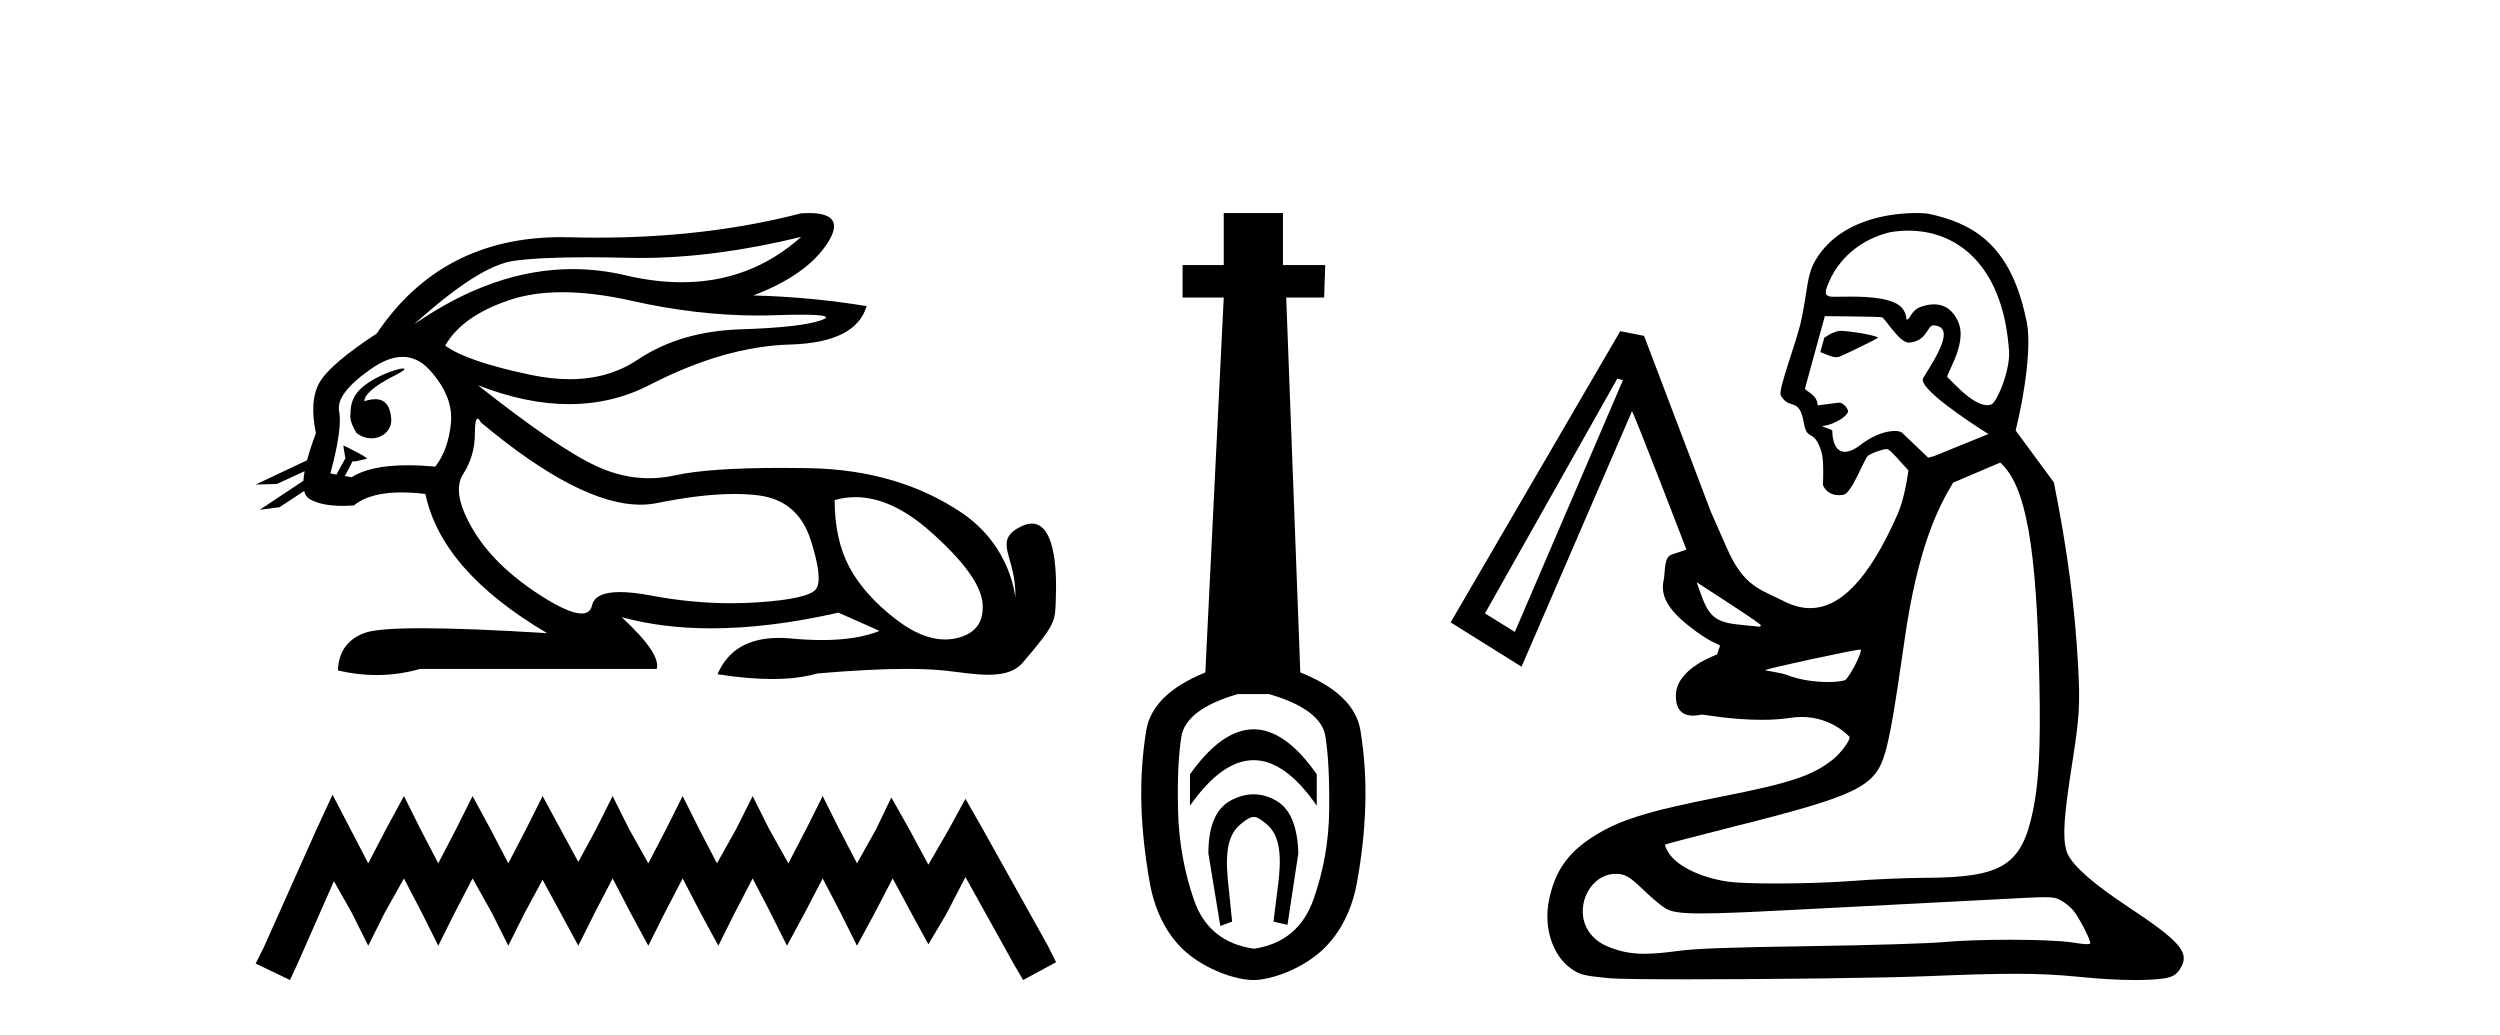
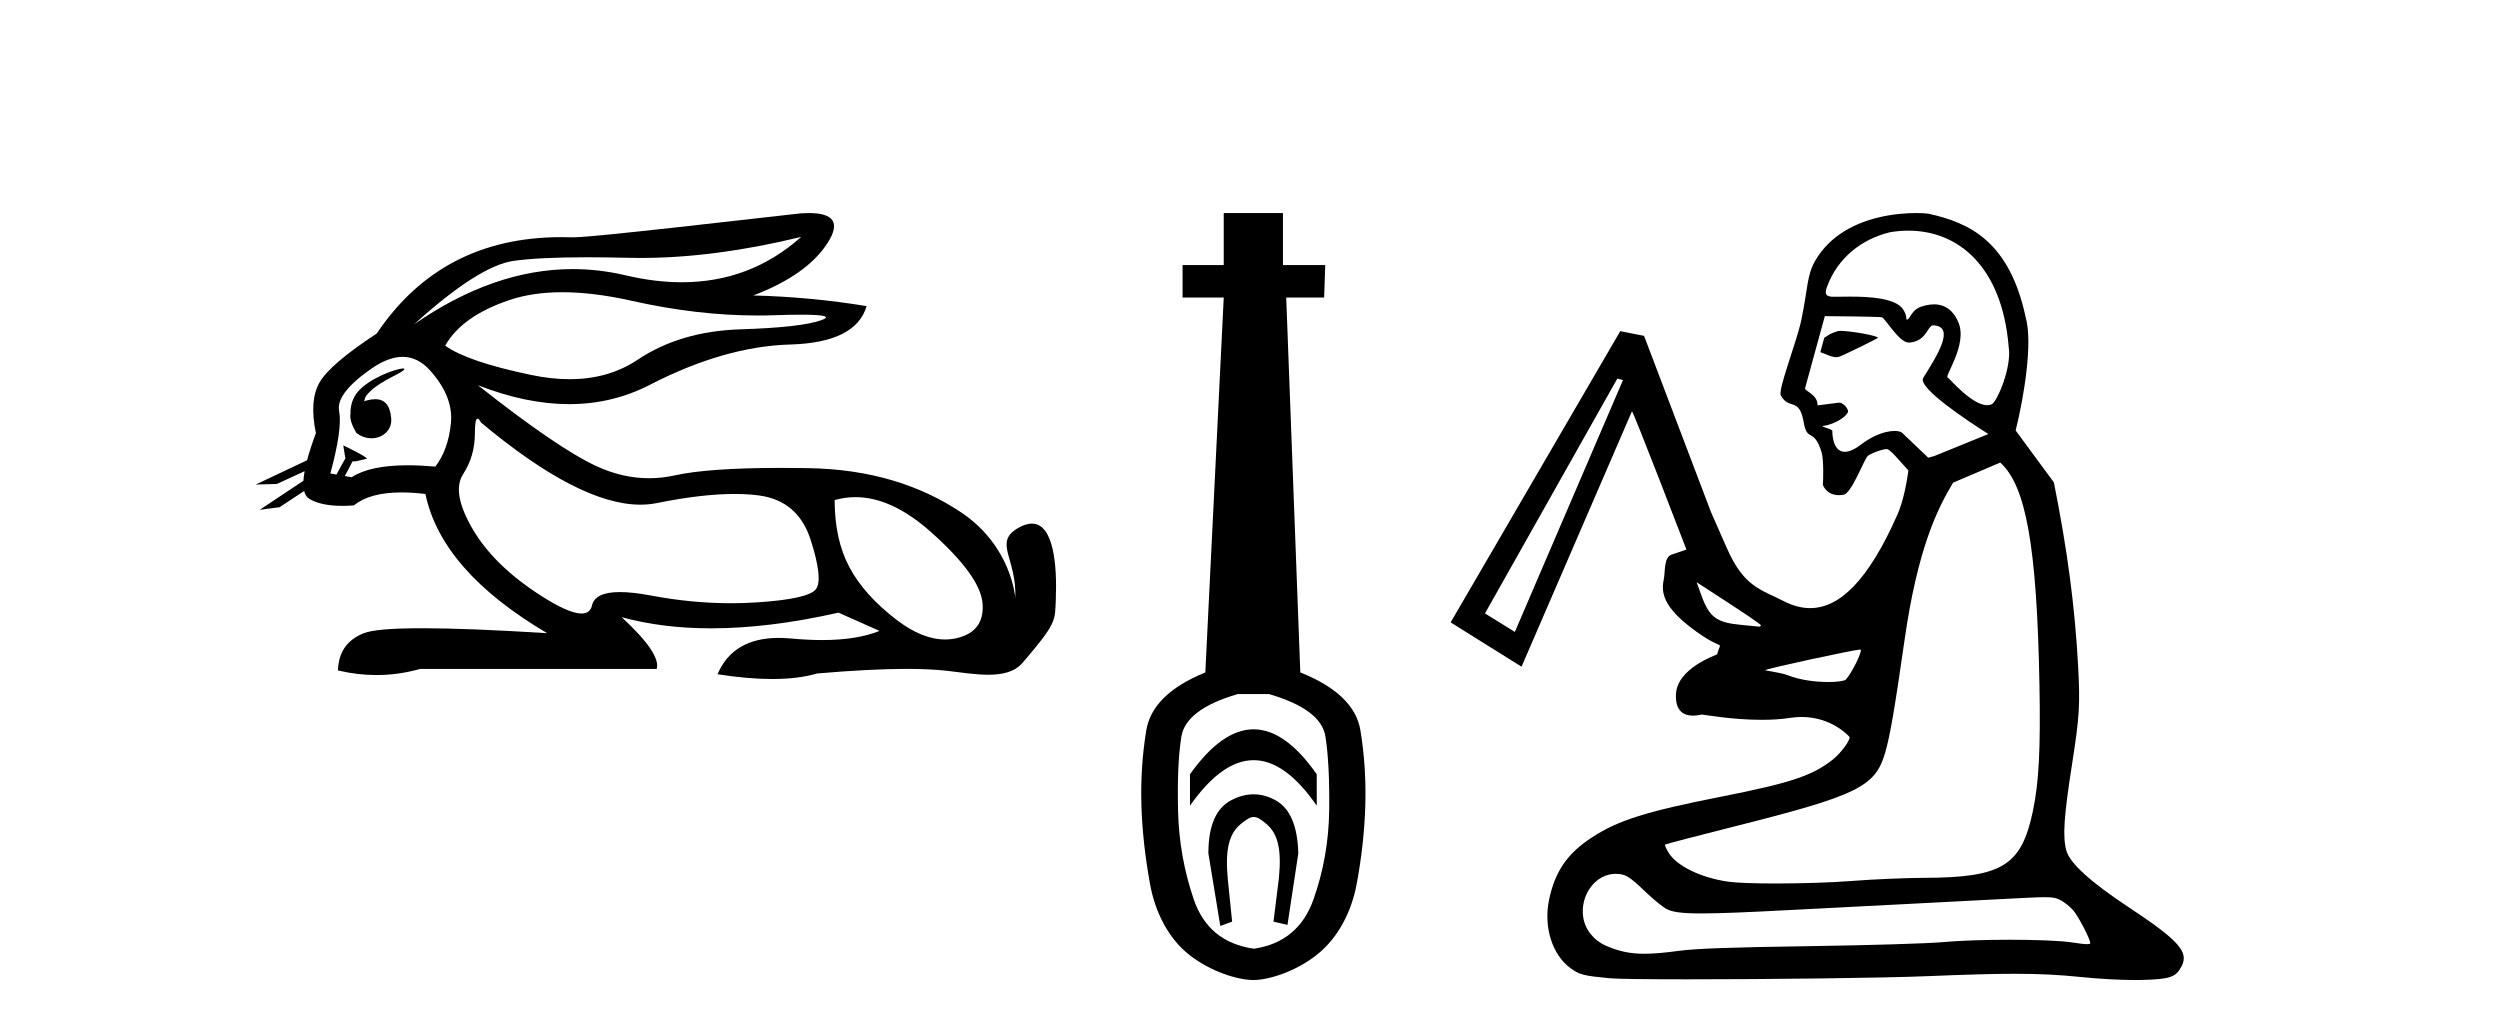
<svg xmlns="http://www.w3.org/2000/svg" width="99.0" height="41.0">
-   <path d="M 31.727 9.381 C 30.385 10.579 28.81 11.177 27.001 11.177 C 26.293 11.177 25.549 11.086 24.769 10.902 C 24.074 10.738 23.377 10.656 22.679 10.656 C 20.596 10.656 18.501 11.386 16.396 12.845 L 16.396 12.845 C 18.102 11.299 19.418 10.46 20.341 10.33 C 21.009 10.235 21.982 10.188 23.262 10.188 C 23.754 10.188 24.292 10.195 24.875 10.209 C 25.036 10.213 25.199 10.215 25.362 10.215 C 27.326 10.215 29.447 9.937 31.727 9.381 ZM 22.27 11.572 C 23.09 11.572 24.003 11.685 25.01 11.911 C 26.742 12.3 28.404 12.494 29.995 12.494 C 30.213 12.494 30.428 12.491 30.643 12.483 C 31.072 12.469 31.434 12.462 31.729 12.462 C 32.664 12.462 32.93 12.534 32.525 12.679 C 31.993 12.87 30.929 12.99 29.332 13.041 C 27.736 13.091 26.376 13.492 25.251 14.245 C 24.484 14.759 23.587 15.016 22.559 15.016 C 22.079 15.016 21.571 14.96 21.034 14.848 C 19.347 14.496 18.213 14.11 17.63 13.688 C 18.072 12.905 18.921 12.303 20.176 11.881 C 20.789 11.675 21.487 11.572 22.27 11.572 ZM 14.42 15.889 C 14.42 15.889 14.42 15.889 14.42 15.889 L 14.42 15.889 C 14.42 15.889 14.42 15.889 14.42 15.889 ZM 15.961 14.592 C 15.703 14.592 14.621 14.972 14.161 15.524 C 13.946 15.781 13.874 16.103 13.88 16.369 L 13.88 16.369 C 13.845 16.56 13.912 16.811 14.115 17.145 C 14.305 17.292 14.514 17.356 14.712 17.356 C 15.152 17.356 15.532 17.032 15.492 16.565 C 15.449 16.061 15.244 15.808 14.858 15.808 C 14.76 15.808 14.65 15.824 14.528 15.857 C 14.491 15.867 14.455 15.877 14.42 15.889 L 14.42 15.889 C 14.442 15.808 14.458 15.736 14.494 15.685 C 14.87 15.17 15.702 14.876 15.962 14.679 C 16.039 14.62 16.03 14.592 15.961 14.592 ZM 13.325 18.792 L 13.325 18.792 L 13.325 18.792 L 13.325 18.792 C 13.325 18.792 13.325 18.792 13.325 18.792 C 13.325 18.792 13.325 18.792 13.325 18.792 ZM 15.943 14.132 C 16.346 14.132 16.708 14.31 17.028 14.667 C 17.651 15.36 17.927 16.058 17.856 16.761 C 17.786 17.463 17.58 18.036 17.239 18.477 C 16.847 18.442 16.485 18.425 16.151 18.425 C 15.149 18.425 14.408 18.583 13.926 18.899 L 13.653 18.851 L 13.653 18.851 C 13.735 18.707 13.891 18.417 13.96 18.268 L 13.96 18.268 C 13.982 18.27 14.005 18.27 14.03 18.27 C 14.045 18.27 14.061 18.27 14.078 18.27 L 14.515 18.17 C 14.643 18.141 13.594 17.633 13.582 17.633 C 13.582 17.633 13.585 17.635 13.594 17.639 L 13.665 18.084 C 13.669 18.103 13.674 18.123 13.683 18.142 L 13.683 18.142 C 13.564 18.356 13.395 18.652 13.325 18.792 L 13.325 18.792 L 13.082 18.749 C 13.404 17.564 13.519 16.74 13.429 16.279 C 13.338 15.817 13.76 15.26 14.694 14.607 C 15.147 14.29 15.563 14.132 15.943 14.132 ZM 18.911 16.578 C 18.947 16.578 18.992 16.629 19.046 16.73 C 21.64 18.9 23.745 19.985 25.362 19.985 C 25.585 19.985 25.799 19.965 26.004 19.923 C 27.199 19.681 28.227 19.561 29.09 19.561 C 29.445 19.561 29.772 19.581 30.07 19.622 C 31.095 19.763 31.772 20.35 32.104 21.384 C 32.435 22.418 32.505 23.066 32.314 23.327 C 32.124 23.588 31.346 23.764 29.98 23.854 C 29.639 23.877 29.295 23.888 28.949 23.888 C 27.912 23.888 26.855 23.786 25.778 23.583 C 25.294 23.491 24.884 23.446 24.549 23.446 C 23.892 23.446 23.524 23.622 23.444 23.975 C 23.395 24.188 23.257 24.295 23.029 24.295 C 22.689 24.295 22.15 24.058 21.411 23.583 C 20.176 22.79 19.277 21.911 18.715 20.947 C 18.153 19.984 18.027 19.261 18.338 18.779 C 18.65 18.297 18.805 17.76 18.805 17.167 C 18.805 16.774 18.841 16.578 18.911 16.578 ZM 33.875 19.687 C 34.83 19.687 35.821 20.143 36.848 21.053 C 38.173 22.228 38.861 23.181 38.911 23.914 C 38.961 24.647 38.62 25.099 37.887 25.27 C 37.735 25.305 37.58 25.323 37.423 25.323 C 36.822 25.323 36.184 25.064 35.507 24.547 C 34.654 23.894 34.031 23.201 33.64 22.468 C 33.248 21.736 33.052 20.847 33.052 19.803 C 33.324 19.726 33.598 19.687 33.875 19.687 ZM 32.029 8.437 C 31.935 8.437 31.834 8.44 31.727 8.447 C 29.246 9.09 26.555 9.411 23.653 9.411 C 23.291 9.411 22.925 9.406 22.555 9.396 C 22.445 9.393 22.335 9.391 22.227 9.391 C 19.064 9.391 16.628 10.663 14.92 13.206 C 13.695 14.01 12.942 14.652 12.661 15.134 C 12.379 15.616 12.329 16.289 12.51 17.152 C 12.359 17.556 12.242 17.915 12.16 18.227 L 12.16 18.227 L 10.124 19.188 L 10.964 19.165 L 12.063 18.659 L 12.063 18.659 C 12.038 18.797 12.023 18.923 12.016 19.037 L 12.016 19.037 L 10.284 20.189 L 11.07 20.086 L 12.044 19.443 L 12.044 19.443 C 12.081 19.592 12.151 19.697 12.254 19.758 C 12.564 19.941 12.998 20.032 13.555 20.032 C 13.7 20.032 13.854 20.026 14.016 20.014 C 14.433 19.671 15.06 19.5 15.898 19.5 C 16.189 19.5 16.505 19.52 16.847 19.562 C 17.269 21.59 18.875 23.427 21.667 25.074 C 19.578 24.943 17.929 24.878 16.719 24.878 C 15.509 24.878 14.739 24.943 14.408 25.074 C 13.745 25.335 13.404 25.827 13.383 26.55 C 13.896 26.671 14.405 26.732 14.909 26.732 C 15.49 26.732 16.066 26.651 16.636 26.49 L 26.004 26.49 C 26.125 26.088 25.663 25.405 24.619 24.441 L 24.619 24.441 C 25.693 24.735 26.874 24.882 28.162 24.882 C 29.691 24.882 31.372 24.675 33.203 24.261 L 34.83 24.984 C 34.232 25.225 33.474 25.346 32.554 25.346 C 32.175 25.346 31.769 25.326 31.336 25.285 C 31.165 25.269 31.001 25.261 30.844 25.261 C 29.633 25.261 28.823 25.741 28.414 26.7 C 29.216 26.826 29.937 26.889 30.577 26.889 C 31.266 26.889 31.86 26.816 32.36 26.67 C 33.759 26.549 34.941 26.488 35.906 26.488 C 36.532 26.488 37.067 26.514 37.51 26.565 C 38.052 26.628 38.623 26.72 39.138 26.72 C 39.691 26.72 40.178 26.613 40.492 26.249 C 41.85 24.671 41.775 24.59 41.81 23.733 C 41.865 22.373 41.724 20.735 40.862 20.735 C 40.705 20.735 40.524 20.789 40.317 20.909 C 39.326 21.481 40.269 22.103 40.206 23.679 C 40.206 23.679 40.067 21.626 38.053 20.285 C 36.448 19.216 34.468 18.578 31.998 18.538 C 31.632 18.532 31.282 18.529 30.947 18.529 C 29.023 18.529 27.617 18.627 26.727 18.824 C 26.384 18.9 26.042 18.938 25.701 18.938 C 25.004 18.938 24.312 18.779 23.625 18.462 C 22.6 17.99 21.034 16.921 18.926 15.255 L 18.926 15.255 C 20.204 15.754 21.409 16.004 22.538 16.004 C 23.679 16.004 24.744 15.749 25.733 15.239 C 27.701 14.225 29.553 13.693 31.29 13.643 C 33.027 13.593 34.036 13.086 34.318 12.122 C 32.852 11.881 31.356 11.74 29.829 11.7 C 31.255 11.158 32.239 10.46 32.781 9.607 C 33.277 8.827 33.026 8.437 32.029 8.437 Z" style="fill:#000000;stroke:none" />
-   <path d="M 13.169 31.47 L 12.516 32.883 L 10.45 37.505 L 10.124 38.157 L 11.483 38.809 L 11.81 38.103 L 13.223 34.895 L 13.93 36.145 L 14.582 37.45 L 15.235 36.145 L 15.996 34.786 L 16.703 36.145 L 17.355 37.45 L 18.007 36.145 L 18.714 34.786 L 19.475 36.145 L 20.128 37.45 L 20.78 36.145 L 21.487 34.84 L 22.194 36.145 L 22.901 37.45 L 23.553 36.145 L 24.26 34.786 L 24.967 36.145 L 25.673 37.45 L 26.326 36.145 L 27.033 34.786 L 27.739 36.145 L 28.446 37.45 L 29.098 36.145 L 29.805 34.786 L 30.512 36.145 L 31.164 37.45 L 31.871 36.145 L 32.578 34.786 L 33.285 36.145 L 33.937 37.45 L 34.644 36.145 L 35.351 34.786 L 36.112 36.2 L 36.764 37.396 L 37.471 36.2 L 38.232 34.732 L 40.135 38.157 L 40.516 38.809 L 41.821 38.103 L 41.494 37.45 L 38.885 32.775 L 38.232 31.633 L 37.58 32.829 L 36.764 34.242 L 36.003 32.829 L 35.296 31.578 L 34.698 32.829 L 33.937 34.188 L 33.23 32.829 L 32.578 31.524 L 31.926 32.829 L 31.219 34.188 L 30.458 32.829 L 29.805 31.524 L 29.153 32.829 L 28.392 34.188 L 27.685 32.829 L 27.033 31.524 L 26.38 32.829 L 25.673 34.188 L 24.912 32.829 L 24.26 31.524 L 23.607 32.829 L 22.901 34.134 L 22.194 32.829 L 21.487 31.524 L 20.835 32.829 L 20.128 34.188 L 19.421 32.829 L 18.714 31.524 L 18.062 32.829 L 17.355 34.188 L 16.648 32.829 L 15.996 31.524 L 15.289 32.829 L 14.582 34.188 L 13.876 32.829 L 13.169 31.47 Z" style="fill:#000000;stroke:none" />
+   <path d="M 31.727 9.381 C 30.385 10.579 28.81 11.177 27.001 11.177 C 26.293 11.177 25.549 11.086 24.769 10.902 C 24.074 10.738 23.377 10.656 22.679 10.656 C 20.596 10.656 18.501 11.386 16.396 12.845 L 16.396 12.845 C 18.102 11.299 19.418 10.46 20.341 10.33 C 21.009 10.235 21.982 10.188 23.262 10.188 C 23.754 10.188 24.292 10.195 24.875 10.209 C 25.036 10.213 25.199 10.215 25.362 10.215 C 27.326 10.215 29.447 9.937 31.727 9.381 ZM 22.27 11.572 C 23.09 11.572 24.003 11.685 25.01 11.911 C 26.742 12.3 28.404 12.494 29.995 12.494 C 30.213 12.494 30.428 12.491 30.643 12.483 C 31.072 12.469 31.434 12.462 31.729 12.462 C 32.664 12.462 32.93 12.534 32.525 12.679 C 31.993 12.87 30.929 12.99 29.332 13.041 C 27.736 13.091 26.376 13.492 25.251 14.245 C 24.484 14.759 23.587 15.016 22.559 15.016 C 22.079 15.016 21.571 14.96 21.034 14.848 C 19.347 14.496 18.213 14.11 17.63 13.688 C 18.072 12.905 18.921 12.303 20.176 11.881 C 20.789 11.675 21.487 11.572 22.27 11.572 ZM 14.42 15.889 C 14.42 15.889 14.42 15.889 14.42 15.889 L 14.42 15.889 C 14.42 15.889 14.42 15.889 14.42 15.889 ZM 15.961 14.592 C 15.703 14.592 14.621 14.972 14.161 15.524 C 13.946 15.781 13.874 16.103 13.88 16.369 L 13.88 16.369 C 13.845 16.56 13.912 16.811 14.115 17.145 C 14.305 17.292 14.514 17.356 14.712 17.356 C 15.152 17.356 15.532 17.032 15.492 16.565 C 15.449 16.061 15.244 15.808 14.858 15.808 C 14.76 15.808 14.65 15.824 14.528 15.857 C 14.491 15.867 14.455 15.877 14.42 15.889 L 14.42 15.889 C 14.442 15.808 14.458 15.736 14.494 15.685 C 14.87 15.17 15.702 14.876 15.962 14.679 C 16.039 14.62 16.03 14.592 15.961 14.592 ZM 13.325 18.792 L 13.325 18.792 L 13.325 18.792 L 13.325 18.792 C 13.325 18.792 13.325 18.792 13.325 18.792 C 13.325 18.792 13.325 18.792 13.325 18.792 ZM 15.943 14.132 C 16.346 14.132 16.708 14.31 17.028 14.667 C 17.651 15.36 17.927 16.058 17.856 16.761 C 17.786 17.463 17.58 18.036 17.239 18.477 C 16.847 18.442 16.485 18.425 16.151 18.425 C 15.149 18.425 14.408 18.583 13.926 18.899 L 13.653 18.851 L 13.653 18.851 C 13.735 18.707 13.891 18.417 13.96 18.268 L 13.96 18.268 C 13.982 18.27 14.005 18.27 14.03 18.27 C 14.045 18.27 14.061 18.27 14.078 18.27 L 14.515 18.17 C 14.643 18.141 13.594 17.633 13.582 17.633 C 13.582 17.633 13.585 17.635 13.594 17.639 L 13.665 18.084 C 13.669 18.103 13.674 18.123 13.683 18.142 L 13.683 18.142 C 13.564 18.356 13.395 18.652 13.325 18.792 L 13.325 18.792 L 13.082 18.749 C 13.404 17.564 13.519 16.74 13.429 16.279 C 13.338 15.817 13.76 15.26 14.694 14.607 C 15.147 14.29 15.563 14.132 15.943 14.132 ZM 18.911 16.578 C 18.947 16.578 18.992 16.629 19.046 16.73 C 21.64 18.9 23.745 19.985 25.362 19.985 C 25.585 19.985 25.799 19.965 26.004 19.923 C 27.199 19.681 28.227 19.561 29.09 19.561 C 29.445 19.561 29.772 19.581 30.07 19.622 C 31.095 19.763 31.772 20.35 32.104 21.384 C 32.435 22.418 32.505 23.066 32.314 23.327 C 32.124 23.588 31.346 23.764 29.98 23.854 C 29.639 23.877 29.295 23.888 28.949 23.888 C 27.912 23.888 26.855 23.786 25.778 23.583 C 25.294 23.491 24.884 23.446 24.549 23.446 C 23.892 23.446 23.524 23.622 23.444 23.975 C 23.395 24.188 23.257 24.295 23.029 24.295 C 22.689 24.295 22.15 24.058 21.411 23.583 C 20.176 22.79 19.277 21.911 18.715 20.947 C 18.153 19.984 18.027 19.261 18.338 18.779 C 18.65 18.297 18.805 17.76 18.805 17.167 C 18.805 16.774 18.841 16.578 18.911 16.578 ZM 33.875 19.687 C 34.83 19.687 35.821 20.143 36.848 21.053 C 38.173 22.228 38.861 23.181 38.911 23.914 C 38.961 24.647 38.62 25.099 37.887 25.27 C 37.735 25.305 37.58 25.323 37.423 25.323 C 36.822 25.323 36.184 25.064 35.507 24.547 C 34.654 23.894 34.031 23.201 33.64 22.468 C 33.248 21.736 33.052 20.847 33.052 19.803 C 33.324 19.726 33.598 19.687 33.875 19.687 ZM 32.029 8.437 C 31.935 8.437 31.834 8.44 31.727 8.447 C 23.291 9.411 22.925 9.406 22.555 9.396 C 22.445 9.393 22.335 9.391 22.227 9.391 C 19.064 9.391 16.628 10.663 14.92 13.206 C 13.695 14.01 12.942 14.652 12.661 15.134 C 12.379 15.616 12.329 16.289 12.51 17.152 C 12.359 17.556 12.242 17.915 12.16 18.227 L 12.16 18.227 L 10.124 19.188 L 10.964 19.165 L 12.063 18.659 L 12.063 18.659 C 12.038 18.797 12.023 18.923 12.016 19.037 L 12.016 19.037 L 10.284 20.189 L 11.07 20.086 L 12.044 19.443 L 12.044 19.443 C 12.081 19.592 12.151 19.697 12.254 19.758 C 12.564 19.941 12.998 20.032 13.555 20.032 C 13.7 20.032 13.854 20.026 14.016 20.014 C 14.433 19.671 15.06 19.5 15.898 19.5 C 16.189 19.5 16.505 19.52 16.847 19.562 C 17.269 21.59 18.875 23.427 21.667 25.074 C 19.578 24.943 17.929 24.878 16.719 24.878 C 15.509 24.878 14.739 24.943 14.408 25.074 C 13.745 25.335 13.404 25.827 13.383 26.55 C 13.896 26.671 14.405 26.732 14.909 26.732 C 15.49 26.732 16.066 26.651 16.636 26.49 L 26.004 26.49 C 26.125 26.088 25.663 25.405 24.619 24.441 L 24.619 24.441 C 25.693 24.735 26.874 24.882 28.162 24.882 C 29.691 24.882 31.372 24.675 33.203 24.261 L 34.83 24.984 C 34.232 25.225 33.474 25.346 32.554 25.346 C 32.175 25.346 31.769 25.326 31.336 25.285 C 31.165 25.269 31.001 25.261 30.844 25.261 C 29.633 25.261 28.823 25.741 28.414 26.7 C 29.216 26.826 29.937 26.889 30.577 26.889 C 31.266 26.889 31.86 26.816 32.36 26.67 C 33.759 26.549 34.941 26.488 35.906 26.488 C 36.532 26.488 37.067 26.514 37.51 26.565 C 38.052 26.628 38.623 26.72 39.138 26.72 C 39.691 26.72 40.178 26.613 40.492 26.249 C 41.85 24.671 41.775 24.59 41.81 23.733 C 41.865 22.373 41.724 20.735 40.862 20.735 C 40.705 20.735 40.524 20.789 40.317 20.909 C 39.326 21.481 40.269 22.103 40.206 23.679 C 40.206 23.679 40.067 21.626 38.053 20.285 C 36.448 19.216 34.468 18.578 31.998 18.538 C 31.632 18.532 31.282 18.529 30.947 18.529 C 29.023 18.529 27.617 18.627 26.727 18.824 C 26.384 18.9 26.042 18.938 25.701 18.938 C 25.004 18.938 24.312 18.779 23.625 18.462 C 22.6 17.99 21.034 16.921 18.926 15.255 L 18.926 15.255 C 20.204 15.754 21.409 16.004 22.538 16.004 C 23.679 16.004 24.744 15.749 25.733 15.239 C 27.701 14.225 29.553 13.693 31.29 13.643 C 33.027 13.593 34.036 13.086 34.318 12.122 C 32.852 11.881 31.356 11.74 29.829 11.7 C 31.255 11.158 32.239 10.46 32.781 9.607 C 33.277 8.827 33.026 8.437 32.029 8.437 Z" style="fill:#000000;stroke:none" />
  <path d="M 49.643 28.881 C 48.807 28.881 47.967 29.474 47.123 30.661 L 47.123 31.905 C 47.967 30.704 48.807 30.103 49.643 30.103 C 50.48 30.103 51.313 30.704 52.143 31.905 L 52.143 30.661 C 51.313 29.474 50.48 28.881 49.643 28.881 ZM 49.643 31.455 C 49.35 31.455 49.053 31.534 48.753 31.691 C 48.152 32.005 47.852 32.706 47.852 33.793 L 48.324 36.668 L 48.792 36.496 L 48.621 34.823 C 48.506 33.622 48.678 33.003 49.136 32.631 C 49.364 32.445 49.507 32.352 49.649 32.352 C 49.79 32.352 49.929 32.445 50.151 32.631 C 50.594 33.003 50.759 33.607 50.644 34.78 L 50.43 36.496 L 50.984 36.625 L 51.413 33.793 C 51.385 32.706 51.084 32.005 50.512 31.691 C 50.226 31.534 49.937 31.455 49.643 31.455 ZM 50.255 27.486 C 51.628 27.887 52.371 28.444 52.486 29.16 C 52.6 29.875 52.65 30.847 52.636 32.077 C 52.622 33.307 52.414 34.487 52.014 35.617 C 51.613 36.746 50.827 37.397 49.654 37.569 C 48.453 37.397 47.659 36.746 47.273 35.617 C 46.887 34.487 46.679 33.314 46.651 32.098 C 46.622 30.883 46.665 29.91 46.78 29.181 C 46.894 28.452 47.638 27.887 49.011 27.486 ZM 48.46 8.437 L 48.46 10.496 L 46.83 10.496 L 46.83 11.783 L 48.46 11.783 L 47.731 26.628 C 46.329 27.2 45.55 27.965 45.392 28.924 C 45.235 29.882 45.171 30.861 45.199 31.862 C 45.228 32.864 45.342 33.915 45.543 35.016 C 45.743 36.117 46.265 37.165 47.109 37.823 C 47.952 38.48 49.018 38.809 49.633 38.809 C 50.248 38.809 51.313 38.473 52.157 37.801 C 53.001 37.129 53.523 36.089 53.723 35.016 C 53.923 33.943 54.037 32.899 54.066 31.884 C 54.095 30.869 54.03 29.882 53.873 28.924 C 53.716 27.965 52.922 27.2 51.492 26.628 L 50.934 11.783 L 52.436 11.783 L 52.479 10.496 L 50.805 10.496 L 50.805 8.437 Z" style="fill:#000000;stroke:none" />
  <path d="M 72.884 13.103 C 72.838 13.103 72.802 13.106 72.779 13.111 C 72.776 13.112 72.773 13.113 72.77 13.114 C 72.382 13.238 72.435 13.269 72.241 13.375 L 72.084 13.944 C 72.287 14.012 72.518 14.145 72.716 14.145 C 72.746 14.145 72.775 14.142 72.803 14.136 C 72.947 14.101 74.34 13.412 74.362 13.383 C 74.426 13.302 73.284 13.103 72.884 13.103 ZM 75.573 9.134 C 77.544 9.134 79.286 10.55 79.545 13.749 C 79.672 14.537 79.087 15.91 78.873 16.007 C 78.816 16.033 78.754 16.045 78.69 16.045 C 78.071 16.045 77.182 14.957 77.132 14.954 C 76.96 14.943 77.943 13.64 77.546 12.75 C 77.473 12.585 77.238 12.052 76.588 12.052 C 76.486 12.052 76.373 12.065 76.25 12.094 C 76.193 12.108 76.134 12.125 76.073 12.146 C 75.695 12.275 75.649 12.624 75.523 12.655 C 75.519 12.655 75.516 12.656 75.513 12.656 C 75.461 12.656 75.542 12.511 75.354 12.238 C 75.052 11.801 74.018 11.746 73.272 11.746 C 73.017 11.746 72.796 11.752 72.649 11.752 C 72.57 11.752 72.512 11.75 72.483 11.744 C 72.335 11.714 72.241 11.662 72.343 11.376 C 72.756 10.217 73.727 9.465 74.841 9.197 C 75.087 9.155 75.331 9.134 75.573 9.134 ZM 72.279 12.519 C 72.476 12.519 74.42 12.539 74.517 12.563 C 74.63 12.564 75.198 13.567 75.585 13.567 C 75.59 13.567 75.596 13.567 75.601 13.567 C 75.663 13.562 75.719 13.553 75.77 13.541 C 76.293 13.415 76.333 12.934 76.529 12.887 C 76.539 12.885 76.549 12.883 76.56 12.883 C 76.563 12.883 76.566 12.884 76.569 12.884 C 77.453 12.936 76.69 14.107 76.16 14.966 C 75.924 15.35 77.922 16.67 78.74 17.188 L 76.59 18.062 L 76.357 18.124 L 75.332 17.146 C 75.281 17.097 75.174 17.065 75.026 17.065 C 74.928 17.065 74.813 17.079 74.685 17.11 C 74.399 17.178 74.048 17.333 73.679 17.616 C 73.488 17.762 73.326 17.842 73.188 17.875 C 73.14 17.887 73.095 17.892 73.053 17.892 C 72.536 17.892 72.559 17.05 72.559 17.05 C 72.445 16.958 72.234 16.939 72.161 16.871 C 72.172 16.868 72.322 16.846 72.333 16.843 C 72.712 16.752 73.091 16.505 73.157 16.355 C 73.263 16.263 73.016 15.945 72.837 15.945 C 72.831 15.945 72.825 15.945 72.819 15.946 L 71.975 16.053 C 71.983 15.616 71.461 15.481 71.478 15.384 L 72.263 12.519 C 72.263 12.519 72.268 12.519 72.279 12.519 ZM 67.187 23.057 L 67.416 23.205 C 69.129 24.313 69.726 24.715 69.73 24.765 C 69.732 24.794 69.699 24.814 69.654 24.814 C 69.648 24.814 69.642 24.814 69.636 24.813 C 69.581 24.807 69.267 24.776 68.937 24.744 C 67.973 24.652 67.689 24.441 67.379 23.587 L 67.187 23.057 ZM 64.045 14.994 L 64.271 15.05 L 59.988 25.024 L 58.805 24.291 L 64.045 14.994 ZM 73.671 25.721 C 73.677 25.721 73.681 25.722 73.682 25.723 C 73.755 25.797 73.321 26.675 73.094 26.912 C 73.043 26.965 72.767 27.008 72.395 27.008 C 71.921 27.008 71.291 26.938 70.769 26.731 C 70.528 26.635 69.886 26.555 69.903 26.538 C 69.968 26.474 73.451 25.721 73.671 25.721 ZM 79.209 18.317 C 80.223 19.232 80.659 21.585 80.762 27.1 C 80.81 29.637 80.742 30.971 80.507 32.099 C 80.053 34.281 79.295 34.751 76.215 34.762 C 75.471 34.765 74.201 34.819 73.392 34.882 C 72.513 34.951 71.328 34.986 70.314 34.986 C 69.483 34.986 68.766 34.962 68.425 34.913 C 67.354 34.757 66.403 34.295 66.081 33.774 C 65.982 33.614 65.917 33.466 65.937 33.446 C 65.957 33.426 67.169 33.109 68.629 32.741 C 73.561 31.501 74.257 31.163 74.651 29.812 C 74.846 29.141 75.028 28.088 75.421 25.341 C 75.937 21.736 76.714 20.155 77.343 19.113 L 79.209 18.317 ZM 63.972 34.604 C 64.362 34.604 64.515 34.696 65.163 35.318 C 65.469 35.612 65.845 35.918 65.998 35.998 C 66.223 36.115 66.569 36.172 67.374 36.172 C 68.079 36.172 69.135 36.129 70.769 36.043 C 72.496 35.952 74.678 35.84 75.619 35.793 C 76.559 35.747 78.222 35.66 79.314 35.601 C 80.18 35.555 80.672 35.529 80.978 35.529 C 81.341 35.529 81.44 35.565 81.59 35.642 C 81.749 35.723 81.979 35.907 82.101 36.051 C 82.319 36.31 82.774 37.188 82.774 37.351 C 82.774 37.375 82.732 37.388 82.646 37.388 C 82.534 37.388 82.346 37.366 82.079 37.324 C 81.623 37.251 80.63 37.214 79.583 37.214 C 78.62 37.214 77.611 37.246 76.93 37.309 C 76.362 37.362 73.983 37.434 71.643 37.468 C 68.53 37.513 67.144 37.563 66.475 37.654 C 65.924 37.729 65.492 37.769 65.121 37.769 C 64.535 37.769 64.104 37.67 63.611 37.458 C 63.116 37.245 62.769 36.814 62.695 36.321 C 62.564 35.443 63.187 34.604 63.972 34.604 ZM 75.882 8.437 C 75.511 8.437 74.97 8.471 74.39 8.61 C 73.482 8.829 72.479 9.306 71.888 10.314 C 71.549 10.894 71.596 11.395 71.338 12.646 C 71.151 13.551 70.394 15.437 70.522 15.664 C 70.853 16.253 71.25 15.705 71.425 16.718 C 71.568 17.544 71.824 16.902 72.136 17.914 C 72.227 18.211 72.199 19.123 72.184 19.201 C 72.314 19.509 72.575 19.609 72.824 19.609 C 72.886 19.609 72.948 19.602 73.007 19.591 C 73.01 19.591 73.012 19.59 73.014 19.59 C 73.341 19.511 73.824 18.167 73.969 18.051 C 74.072 17.968 74.36 17.856 74.561 17.807 C 74.621 17.793 74.674 17.784 74.711 17.784 C 74.725 17.784 74.736 17.785 74.745 17.788 C 74.875 17.824 75.249 18.28 75.573 18.63 C 75.523 18.997 75.395 19.795 75.141 20.372 C 73.981 23.004 72.84 24.081 71.68 24.081 C 71.333 24.081 70.984 23.984 70.632 23.804 C 69.705 23.329 69.061 23.243 68.383 21.704 L 67.755 20.278 L 65.105 13.3 L 64.162 13.114 L 57.445 24.646 L 60.253 26.401 L 64.625 16.288 C 64.625 16.288 64.625 16.288 64.625 16.288 C 64.681 16.288 66.783 21.763 66.783 21.763 L 66.197 21.962 C 65.875 22.071 65.952 22.654 65.882 22.967 C 65.739 23.61 66.047 24.202 67.198 25.028 C 68.303 25.819 68.159 25.297 67.999 25.912 C 67.995 25.929 66.419 26.442 66.368 27.489 C 66.333 28.208 66.731 28.34 67.042 28.34 C 67.222 28.34 67.373 28.296 67.395 28.296 C 67.455 28.296 68.577 28.505 69.765 28.505 C 70.142 28.505 70.526 28.484 70.885 28.428 C 71.045 28.404 71.197 28.392 71.342 28.392 C 72.543 28.392 73.212 29.154 73.23 29.17 C 73.319 29.252 72.92 29.809 72.578 30.079 C 71.767 30.72 70.911 31.005 68.158 31.548 C 65.182 32.135 64.08 32.483 63.037 33.164 C 62.063 33.8 61.577 34.509 61.342 35.636 C 61.119 36.704 61.469 37.815 62.193 38.34 C 62.554 38.601 62.696 38.638 63.732 38.738 C 64.039 38.768 65.261 38.781 66.851 38.781 C 69.989 38.781 74.559 38.73 76.334 38.656 C 77.826 38.594 78.906 38.562 79.792 38.562 C 80.807 38.562 81.567 38.604 82.395 38.689 C 83.137 38.765 83.94 38.809 84.546 38.809 C 84.644 38.809 84.737 38.808 84.824 38.806 C 85.951 38.775 86.165 38.7 86.395 38.255 C 86.686 37.693 86.264 37.226 84.285 35.919 C 82.791 34.932 81.967 34.183 81.829 33.686 C 81.675 33.13 81.727 32.348 82.058 30.231 C 82.346 28.395 82.376 27.899 82.294 26.384 C 82.166 24.027 81.872 21.798 81.334 19.104 L 79.82 17.047 C 80.149 15.722 80.504 13.582 80.218 12.569 C 79.577 9.564 78 8.821 76.372 8.464 C 76.33 8.455 76.151 8.437 75.882 8.437 Z" style="fill:#000000;stroke:none" />
</svg>